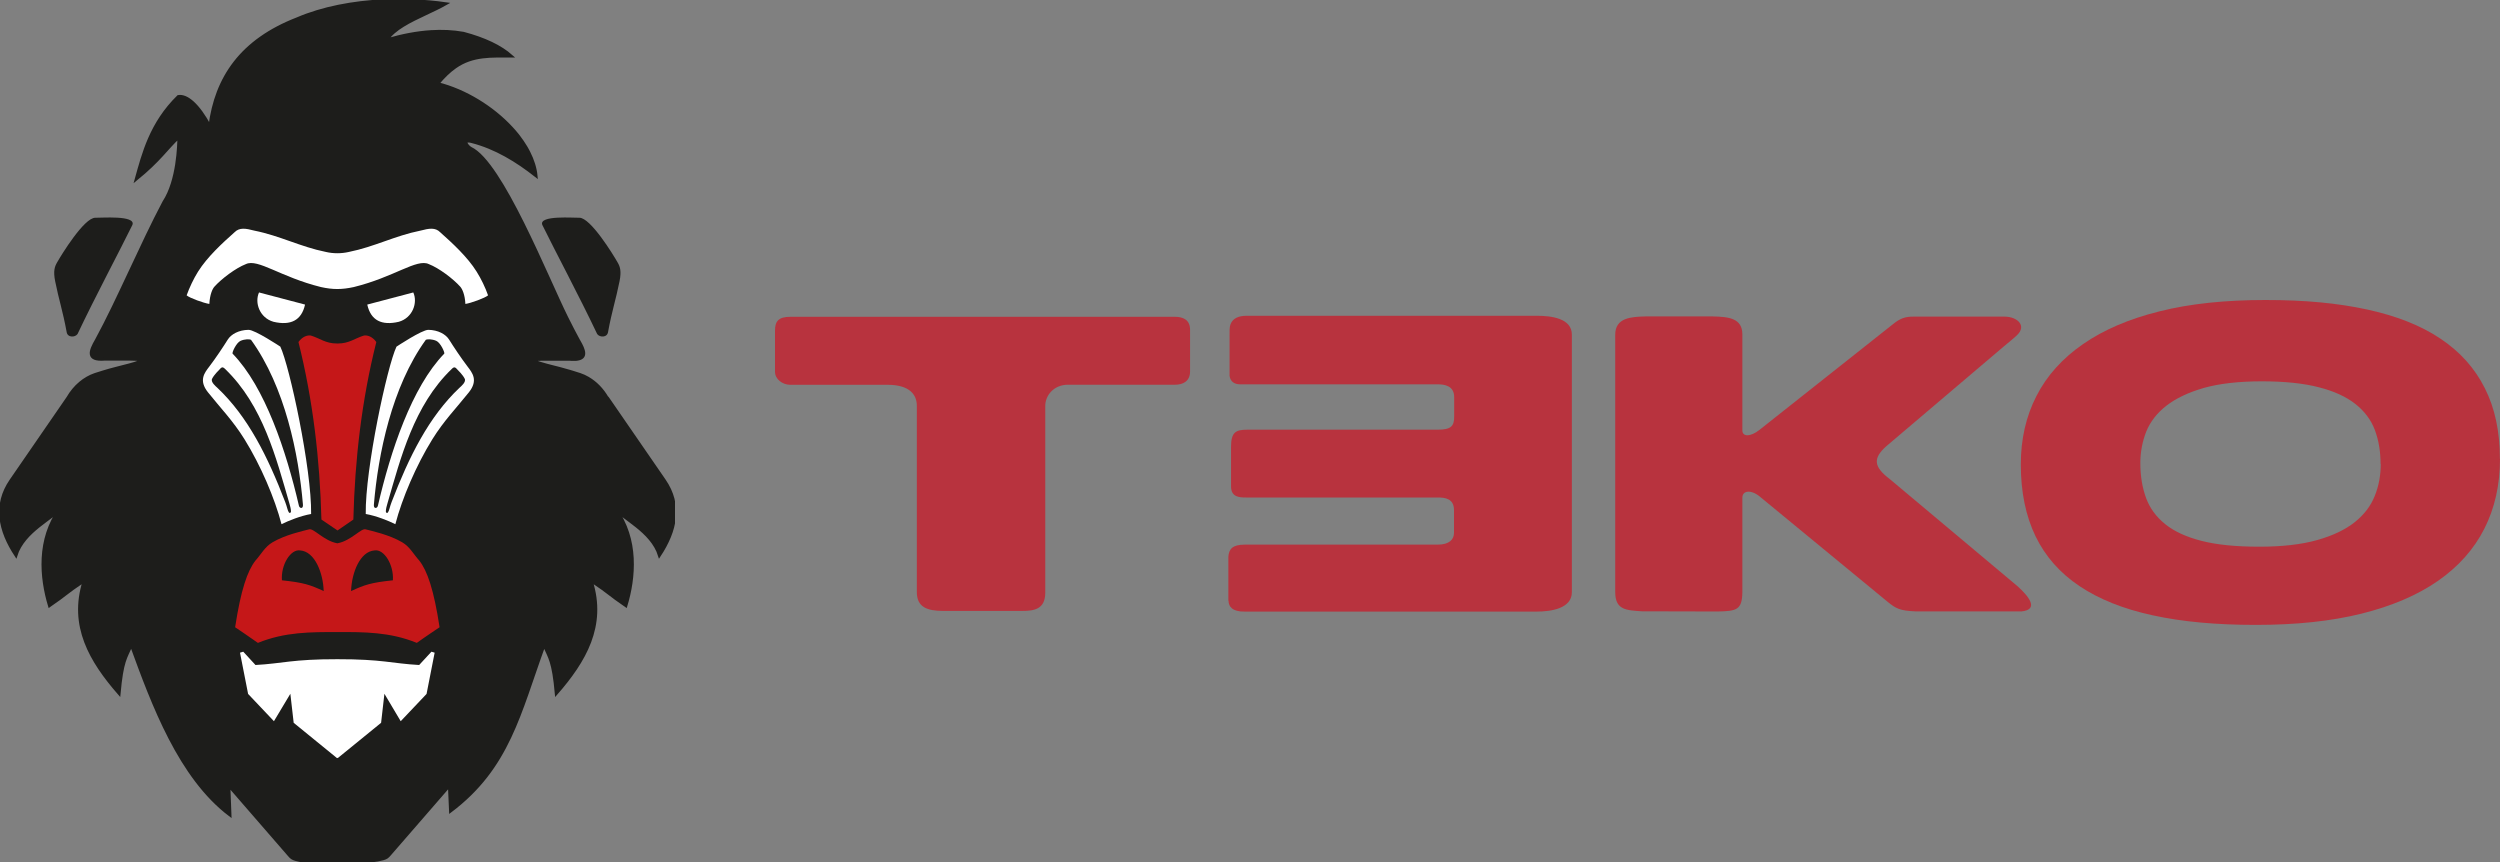
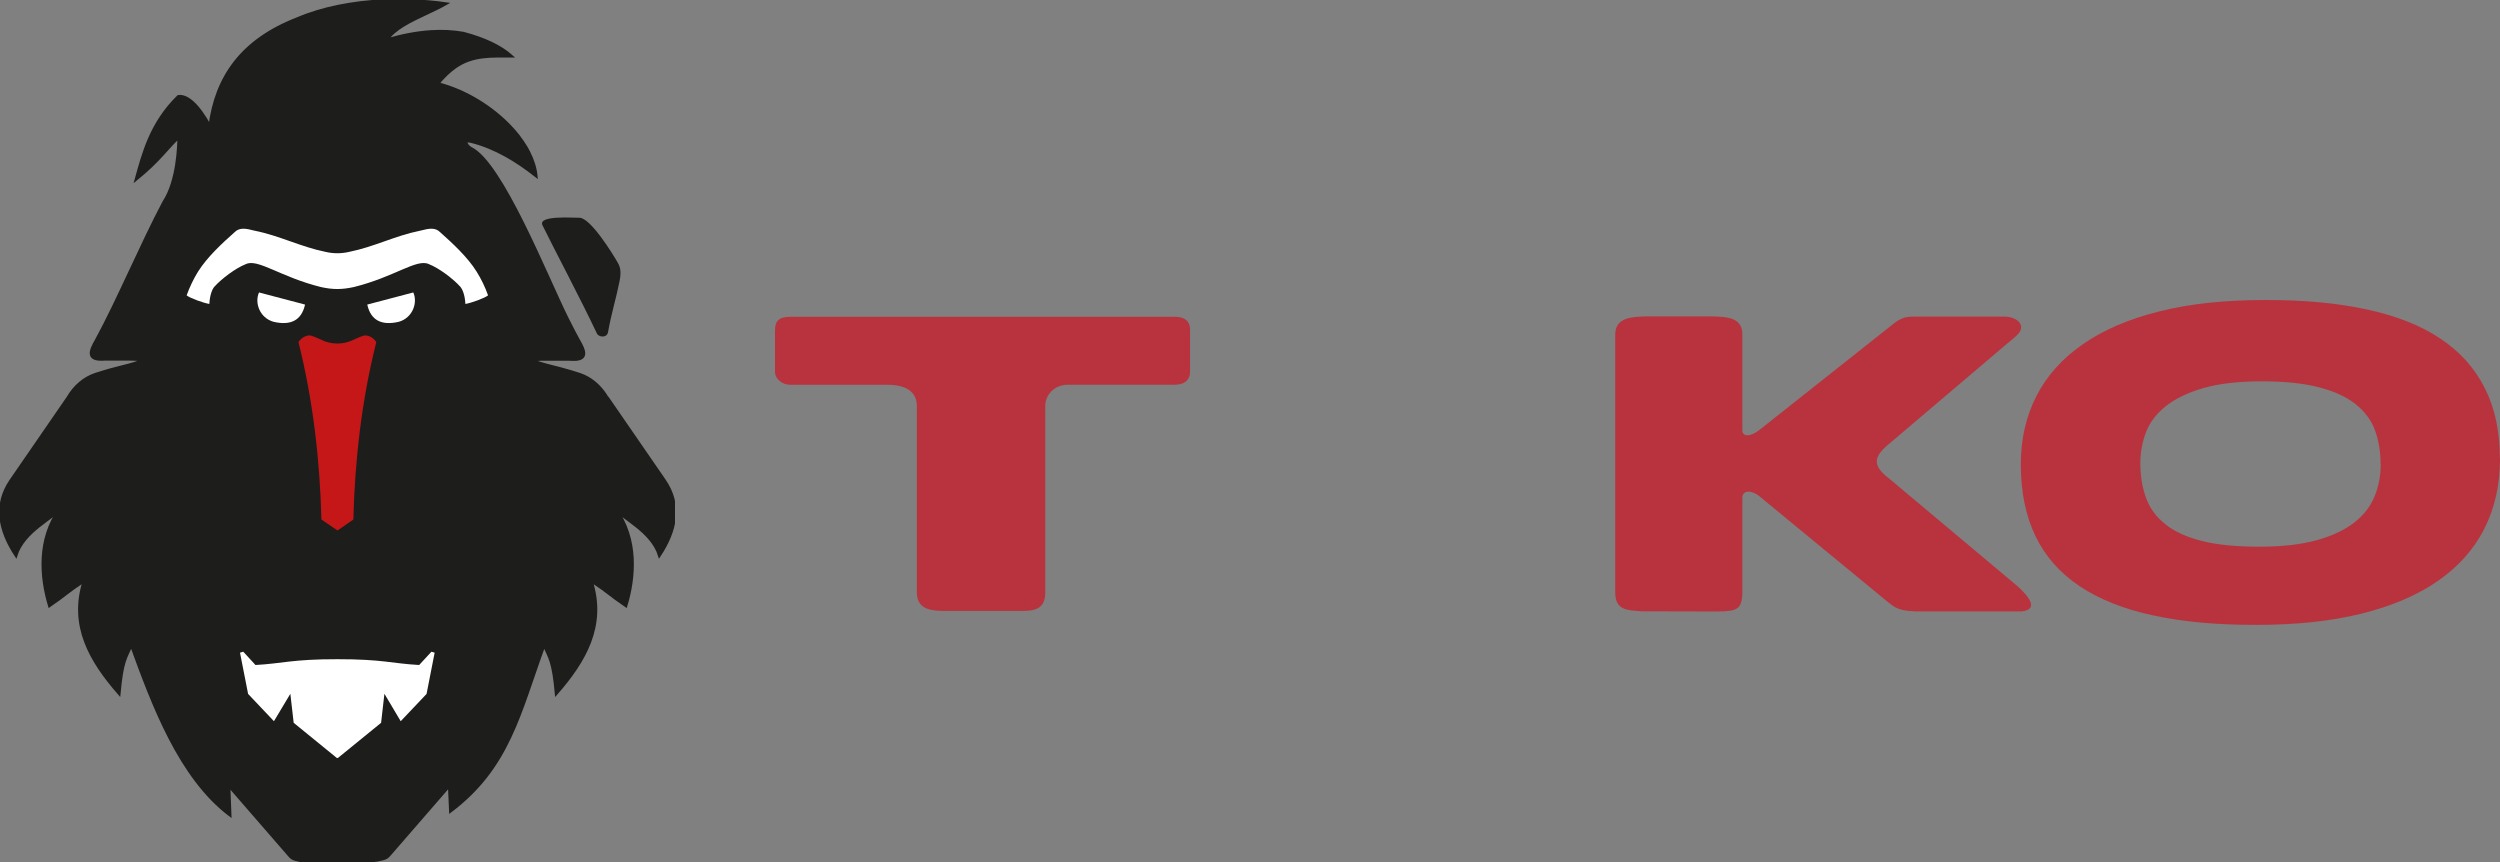
<svg xmlns="http://www.w3.org/2000/svg" width="200" height="69" viewBox="0 0 200 69" fill="none">
  <rect x="0" y="0" width="200" height="69" fill="#808080" stroke="none" />
  <g clip-path="url(#clip0_2019_1167)">
    <g clip-path="url(#clip1_2019_1167)">
      <path d="M200 36.709C200 38.787 199.581 40.653 198.75 42.293C197.92 43.933 196.678 45.33 195.024 46.479C193.378 47.62 191.342 48.489 188.917 49.093C186.484 49.698 183.669 49.992 180.48 49.992C177.29 49.992 174.585 49.743 172.234 49.229C169.882 48.723 167.927 47.937 166.369 46.895C164.796 45.844 163.62 44.507 162.841 42.897C162.062 41.28 161.665 39.369 161.665 37.155C161.665 35.122 162.084 33.294 162.922 31.669C163.752 30.045 164.994 28.67 166.641 27.529C168.287 26.388 170.323 25.511 172.763 24.907C175.188 24.295 178.017 24 181.222 24C184.426 24 186.998 24.249 189.35 24.756C191.687 25.262 193.657 26.032 195.222 27.083C196.803 28.133 197.986 29.455 198.787 31.057C199.595 32.652 199.992 34.533 199.992 36.717L200 36.709ZM190.445 37.11C190.445 36.112 190.291 35.213 189.99 34.404C189.688 33.596 189.159 32.893 188.432 32.319C187.704 31.745 186.727 31.291 185.507 30.982C184.287 30.664 182.765 30.506 180.935 30.506C179.105 30.506 177.54 30.687 176.305 31.035C175.078 31.39 174.071 31.866 173.314 32.455C172.557 33.044 172.02 33.74 171.697 34.533C171.388 35.326 171.227 36.165 171.227 37.049C171.227 38.077 171.381 39.006 171.682 39.83C171.984 40.653 172.498 41.356 173.226 41.938C173.946 42.52 174.923 42.965 176.143 43.275C177.363 43.585 178.892 43.736 180.744 43.736C182.596 43.736 184.125 43.555 185.367 43.207C186.602 42.86 187.608 42.384 188.373 41.779C189.13 41.175 189.666 40.472 189.982 39.671C190.306 38.87 190.46 38.016 190.46 37.11H190.445Z" fill="#B8333E" />
      <path d="M95.205 29.727C95.205 30.513 94.617 30.778 94.007 30.778H85.437C84.305 30.778 83.593 31.647 83.622 32.523V47.408C83.622 48.731 82.74 48.874 81.792 48.874H75.464C74.171 48.874 73.347 48.572 73.347 47.37V32.516C73.37 31.556 72.745 30.8 71.069 30.785H63.22C62.595 30.778 62 30.339 62 29.735V26.456C62 25.715 62.265 25.345 63.213 25.345H94.007C94.617 25.345 95.205 25.564 95.205 26.373V29.727Z" fill="#B8333E" />
-       <path d="M98.284 48.066C98.284 48.511 98.578 48.95 99.592 48.927H122.942C124.088 48.927 125.749 48.678 125.749 47.378V26.773C125.749 25.458 124.103 25.262 122.942 25.262H99.739C99.144 25.262 98.622 25.428 98.431 25.965C98.35 26.199 98.365 26.501 98.365 26.871V30.067C98.424 30.536 98.762 30.747 99.218 30.747H115.026C115.533 30.747 116.334 30.846 116.334 31.767V33.339C116.334 34.087 116.077 34.374 115.041 34.374H99.791C98.865 34.374 98.483 34.571 98.483 35.742V38.938C98.497 39.784 99.174 39.8 99.695 39.8H115.019C115.622 39.8 116.32 39.89 116.32 40.819V42.625C116.32 43.154 115.945 43.57 115.019 43.57H99.585C98.593 43.57 98.314 43.925 98.269 44.537V48.066H98.284Z" fill="#B8333E" />
      <path d="M161.673 48.912H153.265C151.972 48.859 151.67 48.677 151.023 48.156L140.881 39.807C140.139 39.142 139.389 39.21 139.389 39.814V47.37C139.367 48.798 138.934 48.889 137.412 48.919L131.356 48.904C130.07 48.821 129.218 48.791 129.218 47.363V26.773C129.218 25.405 130.504 25.345 131.636 25.314H137.023C138.302 25.345 139.389 25.451 139.389 26.758V34.412C139.375 34.956 140.029 34.963 140.749 34.397L151.494 25.889C152.008 25.481 152.413 25.322 153.096 25.33H160.387C161.416 25.345 162.121 26.062 161.394 26.78C161.173 27.007 160.784 27.309 160.284 27.732C157.16 30.384 154.037 33.037 150.906 35.696C149.826 36.663 149.87 37.336 151.2 38.341L161.416 46.909C162.224 47.642 163.224 48.776 161.68 48.919L161.673 48.912Z" fill="#B8333E" />
    </g>
    <g clip-path="url(#clip2_2019_1167)">
      <g clip-path="url(#clip3_2019_1167)">
        <path fill-rule="evenodd" clip-rule="evenodd" d="M32.991 0.054C33.901 0.087 34.809 0.167 35.689 0.293C35.14 0.607 34.608 0.846 34.045 1.115C32.794 1.704 31.541 2.307 30.971 3.174C32.18 2.819 33.358 2.594 34.486 2.523C35.352 2.469 36.226 2.502 37.079 2.657C38.759 3.103 40.048 3.715 40.925 4.495C39.323 4.495 37.816 4.385 36.411 5.374C35.918 5.721 35.477 6.16 35.035 6.689C37.228 7.242 39.412 8.596 40.925 10.234C40.967 10.279 41.006 10.324 41.047 10.369C41.086 10.414 41.125 10.458 41.167 10.503C41.206 10.548 41.244 10.593 41.28 10.638C41.319 10.682 41.355 10.727 41.394 10.775C41.429 10.82 41.465 10.868 41.501 10.913C41.713 11.191 41.907 11.472 42.077 11.758C42.107 11.806 42.134 11.854 42.16 11.902C42.187 11.95 42.214 11.998 42.238 12.046C42.265 12.093 42.289 12.141 42.313 12.189C42.632 12.814 42.835 13.453 42.894 14.081C41.343 12.861 39.648 11.818 37.724 11.328C36.963 11.14 37.377 11.702 37.661 11.86C40.117 13.02 43.73 22.154 45.338 25.391L45.475 25.663L45.613 25.932L45.747 26.198L45.881 26.458C46.015 26.715 46.147 26.966 46.281 27.208L46.329 27.292C46.749 28.009 46.967 28.628 46.188 28.745L46.144 28.751C46.129 28.751 46.111 28.754 46.096 28.757C46.078 28.757 46.063 28.757 46.045 28.76H45.992H45.938H45.881C45.86 28.76 45.842 28.76 45.822 28.76H45.759H45.696C45.675 28.754 45.651 28.754 45.628 28.751H43.542H43.464H43.393H43.327H43.264H43.205H43.148V28.754H43.097V28.757H43.05L43.008 28.766L42.969 28.772L42.933 28.778C42.933 28.778 42.912 28.781 42.903 28.784L42.877 28.79L42.853 28.796C42.853 28.796 42.838 28.802 42.832 28.802C42.826 28.802 42.82 28.808 42.814 28.808C42.599 28.915 43.461 29.139 44.392 29.375L44.458 29.39L44.524 29.408L44.589 29.423L44.655 29.441L44.691 29.45L44.727 29.459L44.762 29.468C45.067 29.546 45.359 29.63 45.613 29.707L45.642 29.716L45.672 29.725L45.702 29.734L45.732 29.743L45.762 29.752C46.057 29.842 46.29 29.916 46.406 29.955C46.618 30.027 46.827 30.123 47.027 30.239L47.063 30.26C47.654 30.607 48.179 31.136 48.578 31.82L48.608 31.829C50.124 34.029 51.64 36.229 53.156 38.429C54.507 40.393 54.081 42.44 52.753 44.449C52.135 42.452 49.706 41.451 49.223 40.668C51.037 43.145 50.76 46.221 50.076 48.472C48.641 47.486 48.883 47.539 47.304 46.475C48.447 50.068 46.776 52.886 44.497 55.499C44.252 52.836 43.966 52.641 43.527 51.625C41.543 57.062 40.704 61.381 36.035 64.902L35.945 62.867L31.18 68.357C30.989 68.576 30.918 68.635 30.637 68.713C29.566 69.015 28.271 68.907 27.033 68.904C25.714 68.904 24.765 69.081 23.676 68.77C23.384 68.686 23.306 68.626 23.112 68.399L18.317 62.873L18.407 65.219C14.37 62.176 12.221 56.336 10.503 51.622C10.064 52.639 9.778 52.833 9.533 55.496C7.253 52.883 5.583 50.065 6.725 46.472C5.147 47.536 5.389 47.483 3.953 48.469C3.27 46.215 2.993 43.142 4.807 40.665C4.323 41.451 1.895 42.449 1.277 44.446C-0.051 42.434 -0.48 40.387 0.874 38.426C2.39 36.226 3.906 34.026 5.421 31.826C5.965 30.888 6.749 30.242 7.606 29.952C7.841 29.878 8.569 29.636 9.354 29.441C10.753 29.088 12.192 28.739 10.377 28.739H8.369C6.907 28.852 7.188 28.087 7.713 27.194C9.42 24.067 11.326 19.515 13.108 16.158C14.241 14.434 14.289 11.597 14.304 10.978C13.325 11.884 12.785 12.808 10.885 14.35C11.455 12.309 12.057 9.873 14.262 7.714C14.946 7.598 15.859 8.369 16.787 10.085C17.288 6.208 19.299 3.231 23.792 1.491C25.794 0.631 28.244 0.161 30.762 0.048C31.508 0.015 32.26 0.009 33.006 0.042L32.991 0.054Z" fill="#1D1D1B" />
        <path d="M32.991 0.054C33.901 0.087 34.809 0.167 35.689 0.293C35.14 0.607 34.608 0.846 34.045 1.115C32.794 1.704 31.541 2.307 30.971 3.174C32.18 2.819 33.358 2.594 34.486 2.523C35.352 2.469 36.226 2.502 37.079 2.657C38.759 3.103 40.048 3.715 40.925 4.495C39.323 4.495 37.816 4.385 36.411 5.374C35.918 5.721 35.477 6.16 35.035 6.689C37.228 7.242 39.412 8.596 40.925 10.234C40.967 10.279 41.006 10.324 41.047 10.369C41.086 10.414 41.125 10.458 41.167 10.503C41.206 10.548 41.244 10.593 41.28 10.638C41.319 10.682 41.355 10.727 41.394 10.775C41.429 10.82 41.465 10.868 41.501 10.913C41.713 11.191 41.907 11.472 42.077 11.758C42.107 11.806 42.134 11.854 42.16 11.902C42.187 11.95 42.214 11.998 42.238 12.046C42.265 12.093 42.289 12.141 42.313 12.189C42.632 12.814 42.835 13.453 42.894 14.081C41.343 12.861 39.648 11.818 37.724 11.328C36.963 11.14 37.377 11.702 37.661 11.86C40.117 13.02 43.73 22.154 45.338 25.391L45.475 25.663L45.613 25.932L45.747 26.198L45.881 26.458C46.015 26.715 46.147 26.966 46.281 27.208L46.329 27.292C46.749 28.009 46.967 28.628 46.188 28.745L46.144 28.751C46.129 28.751 46.111 28.754 46.096 28.757C46.078 28.757 46.063 28.757 46.045 28.76H45.992H45.938H45.881C45.86 28.76 45.842 28.76 45.822 28.76H45.759H45.696C45.675 28.754 45.651 28.754 45.628 28.751H43.542H43.464H43.393H43.327H43.264H43.205H43.148V28.754H43.097V28.757H43.05L43.008 28.766L42.969 28.772L42.933 28.778C42.933 28.778 42.912 28.781 42.903 28.784L42.877 28.79L42.853 28.796C42.853 28.796 42.838 28.802 42.832 28.802C42.826 28.802 42.82 28.808 42.814 28.808C42.599 28.915 43.461 29.139 44.392 29.375L44.458 29.39L44.524 29.408L44.589 29.423L44.655 29.441L44.691 29.45L44.727 29.459L44.762 29.468C45.067 29.546 45.359 29.63 45.613 29.707L45.642 29.716L45.672 29.725L45.702 29.734L45.732 29.743L45.762 29.752C46.057 29.842 46.29 29.916 46.406 29.955C46.618 30.027 46.827 30.123 47.027 30.239L47.063 30.26C47.654 30.607 48.179 31.136 48.578 31.82L48.608 31.829C50.124 34.029 51.64 36.229 53.156 38.429C54.507 40.393 54.081 42.44 52.753 44.449C52.135 42.452 49.706 41.451 49.223 40.668C51.037 43.145 50.76 46.221 50.076 48.472C48.641 47.486 48.883 47.539 47.304 46.475C48.447 50.068 46.776 52.886 44.497 55.499C44.252 52.836 43.966 52.641 43.527 51.625C41.543 57.062 40.704 61.381 36.035 64.902L35.945 62.867L31.18 68.357C30.989 68.576 30.918 68.635 30.637 68.713C29.566 69.015 28.271 68.907 27.033 68.904C25.714 68.904 24.765 69.081 23.676 68.77C23.384 68.686 23.306 68.626 23.112 68.399L18.317 62.873L18.407 65.219C14.37 62.176 12.221 56.336 10.503 51.622C10.064 52.639 9.778 52.833 9.533 55.496C7.253 52.883 5.583 50.065 6.725 46.472C5.147 47.536 5.389 47.483 3.953 48.469C3.27 46.215 2.993 43.142 4.807 40.665C4.323 41.451 1.895 42.449 1.277 44.446C-0.051 42.434 -0.48 40.387 0.874 38.426C2.39 36.226 3.906 34.026 5.421 31.826C5.965 30.888 6.749 30.242 7.606 29.952C7.841 29.878 8.569 29.636 9.354 29.441C10.753 29.088 12.192 28.739 10.377 28.739H8.369C6.907 28.852 7.188 28.087 7.713 27.194C9.42 24.067 11.326 19.515 13.108 16.158C14.241 14.434 14.289 11.597 14.304 10.978C13.325 11.884 12.785 12.808 10.885 14.35C11.455 12.309 12.057 9.873 14.262 7.714C14.946 7.598 15.859 8.369 16.787 10.085C17.288 6.208 19.299 3.231 23.792 1.491C25.794 0.631 28.244 0.161 30.762 0.048C31.508 0.015 32.26 0.009 33.006 0.042L32.991 0.054Z" stroke="#1D1D1B" stroke-width="0.22" stroke-miterlimit="22.93" />
-         <path fill-rule="evenodd" clip-rule="evenodd" d="M10.593 17.991C9.596 20.029 7.615 23.738 6.204 26.721C6.007 27.005 5.392 27.026 5.329 26.548C5.016 24.844 4.703 23.962 4.413 22.501C4.249 21.676 4.372 21.326 4.571 20.988C4.894 20.418 6.732 17.405 7.627 17.42C8 17.441 10.903 17.192 10.593 17.991Z" fill="#1D1D1B" />
        <path fill-rule="evenodd" clip-rule="evenodd" d="M43.383 17.991C44.38 20.029 46.361 23.738 47.773 26.721C47.97 27.005 48.584 27.026 48.647 26.548C48.96 24.844 49.273 23.962 49.563 22.501C49.727 21.676 49.605 21.326 49.405 20.988C49.083 20.418 47.245 17.405 46.349 17.42C45.976 17.441 43.073 17.192 43.383 17.991Z" fill="#1D1D1B" />
        <path fill-rule="evenodd" clip-rule="evenodd" d="M26.988 52.737C30.589 52.731 31.362 53.081 33.534 53.2L34.516 52.136L34.772 52.214L34.125 55.514L32.057 57.696L30.753 55.502L30.488 57.824L27.018 60.649L26.991 60.625L26.961 60.649L23.494 57.824L23.228 55.502L21.915 57.696L19.848 55.514L19.2 52.214L19.46 52.136L20.439 53.2C22.614 53.081 23.386 52.731 26.991 52.737" fill="white" />
        <path fill-rule="evenodd" clip-rule="evenodd" d="M27.018 27.48C27.943 27.483 28.381 27.062 29.124 26.841C29.42 26.805 29.793 26.933 30.106 27.361C28.933 32.021 28.39 36.779 28.268 41.564L27 42.437L25.714 41.564C25.589 36.782 25.043 32.021 23.876 27.361C24.192 26.933 24.559 26.805 24.858 26.841C25.598 27.062 26.039 27.483 26.961 27.48H27.018Z" fill="#C51718" />
        <path fill-rule="evenodd" clip-rule="evenodd" d="M37.234 24.315C37.664 24.252 38.807 23.84 39.045 23.628C38.828 23.009 38.493 22.306 38.129 21.73C37.395 20.549 36.166 19.428 35.214 18.579C34.823 18.185 34.337 18.265 33.633 18.451C31.583 18.863 29.954 19.745 27.904 20.157C27.307 20.292 26.675 20.295 26.078 20.157C24.031 19.745 22.399 18.86 20.349 18.451C19.645 18.265 19.156 18.185 18.765 18.579C17.81 19.428 16.584 20.549 15.844 21.73C15.483 22.306 15.152 23.012 14.931 23.628C15.169 23.84 16.312 24.252 16.748 24.315C16.787 23.574 16.989 23.119 17.151 22.937C17.735 22.289 18.86 21.443 19.669 21.129C20.633 20.666 22.435 22.163 25.675 22.964C26.63 23.176 27.349 23.173 28.304 22.964C31.544 22.166 33.346 20.666 34.307 21.129C35.116 21.443 36.241 22.289 36.822 22.937C36.984 23.119 37.195 23.574 37.231 24.315" fill="white" />
-         <path fill-rule="evenodd" clip-rule="evenodd" d="M28.086 47.285C29.172 46.786 29.65 46.613 31.431 46.424C31.514 45.181 30.724 43.908 29.963 44.033C28.802 44.117 28.134 45.812 28.086 47.285ZM25.896 47.285C24.804 46.786 24.329 46.613 22.554 46.424C22.462 45.181 23.252 43.908 24.016 44.033C25.177 44.117 25.848 45.812 25.896 47.285ZM27.018 43.459C28.068 43.259 28.886 42.252 29.238 42.344C29.757 42.479 31.144 42.778 32.174 43.382C32.794 43.746 33.081 44.338 33.537 44.84C34.185 45.659 34.71 47.184 35.166 50.179C35.166 50.179 33.803 51.093 33.346 51.431C31.183 50.549 29.116 50.561 26.988 50.564C24.864 50.564 22.799 50.549 20.633 51.431C20.173 51.096 18.81 50.179 18.81 50.179C19.269 47.187 19.794 45.662 20.442 44.84C20.898 44.338 21.185 43.743 21.805 43.382C22.838 42.775 24.216 42.482 24.741 42.344C25.093 42.252 25.911 43.259 26.961 43.459C26.979 43.462 27 43.462 27.018 43.459Z" fill="#C51718" />
        <path fill-rule="evenodd" clip-rule="evenodd" d="M33.066 23.395L29.381 24.366C29.664 25.642 30.541 26.061 31.902 25.744C33.021 25.427 33.433 24.21 33.063 23.395" fill="white" />
        <path fill-rule="evenodd" clip-rule="evenodd" d="M20.719 23.395L24.404 24.366C24.121 25.642 23.244 26.061 21.883 25.744C20.764 25.427 20.352 24.21 20.722 23.395" fill="white" />
-         <path fill-rule="evenodd" clip-rule="evenodd" d="M17.625 29.492C17.506 29.614 17.124 29.982 16.965 30.305C16.84 30.565 17.27 30.915 17.38 31.016C19.845 33.342 21.423 36.534 22.817 40.163C22.888 40.345 22.939 40.524 22.993 40.712C23.026 40.823 23.061 40.925 23.112 40.993C23.184 41.089 23.285 41.008 23.279 40.904C23.27 40.689 23.21 40.479 23.151 40.276C22.089 36.621 21.035 32.433 18.013 29.522C17.893 29.405 17.798 29.31 17.622 29.489M20.081 27.188C19.961 27.119 19.582 27.122 19.248 27.265C18.902 27.415 18.553 28.195 18.604 28.29C21.211 30.968 22.909 36.118 23.909 40.441C23.953 40.692 24.279 40.742 24.234 40.354C23.894 36.34 22.808 30.951 20.081 27.184V27.188ZM22.426 27.729C23.169 29.295 24.935 37.511 24.89 41.119C24.037 41.269 23.091 41.654 22.521 41.935C21.978 39.858 20.859 37.233 19.558 35.138C18.639 33.656 17.637 32.639 16.637 31.384C15.87 30.422 16.366 29.821 16.748 29.319C17.258 28.652 17.884 27.708 18.219 27.17C18.487 26.739 19.105 26.398 19.881 26.387C20.391 26.378 22.429 27.732 22.429 27.732L22.426 27.729Z" fill="white" />
-         <path fill-rule="evenodd" clip-rule="evenodd" d="M36.521 29.492C36.641 29.614 37.023 29.982 37.181 30.305C37.306 30.565 36.876 30.915 36.766 31.016C34.304 33.342 32.723 36.534 31.329 40.163C31.258 40.345 31.207 40.524 31.153 40.712C31.121 40.823 31.085 40.925 31.034 40.993C30.962 41.089 30.861 41.008 30.867 40.904C30.876 40.689 30.936 40.479 30.995 40.276C32.057 36.621 33.111 32.433 36.133 29.522C36.253 29.405 36.348 29.31 36.524 29.489M34.066 27.188C34.185 27.119 34.564 27.122 34.898 27.265C35.244 27.415 35.593 28.195 35.543 28.29C32.935 30.968 31.237 36.118 30.237 40.441C30.193 40.692 29.867 40.742 29.912 40.354C30.252 36.34 31.338 30.951 34.066 27.184V27.188ZM31.72 27.729C30.977 29.295 29.211 37.511 29.259 41.119C30.112 41.269 31.058 41.654 31.628 41.935C32.171 39.858 33.29 37.233 34.591 35.138C35.51 33.656 36.512 32.639 37.512 31.384C38.279 30.422 37.783 29.821 37.401 29.319C36.891 28.652 36.265 27.708 35.93 27.17C35.662 26.739 35.044 26.398 34.269 26.387C33.758 26.378 31.72 27.732 31.72 27.732V27.729Z" fill="white" />
      </g>
    </g>
  </g>
  <defs>
    <clipPath id="clip0_2019_1167">
      <rect width="200" height="69" fill="white" />
    </clipPath>
    <clipPath id="clip1_2019_1167">
      <rect width="138" height="26" fill="white" transform="translate(62 24)" />
    </clipPath>
    <clipPath id="clip2_2019_1167">
      <rect width="54" height="69" fill="white" />
    </clipPath>
    <clipPath id="clip3_2019_1167">
      <rect width="200" height="69" fill="white" />
    </clipPath>
  </defs>
</svg>